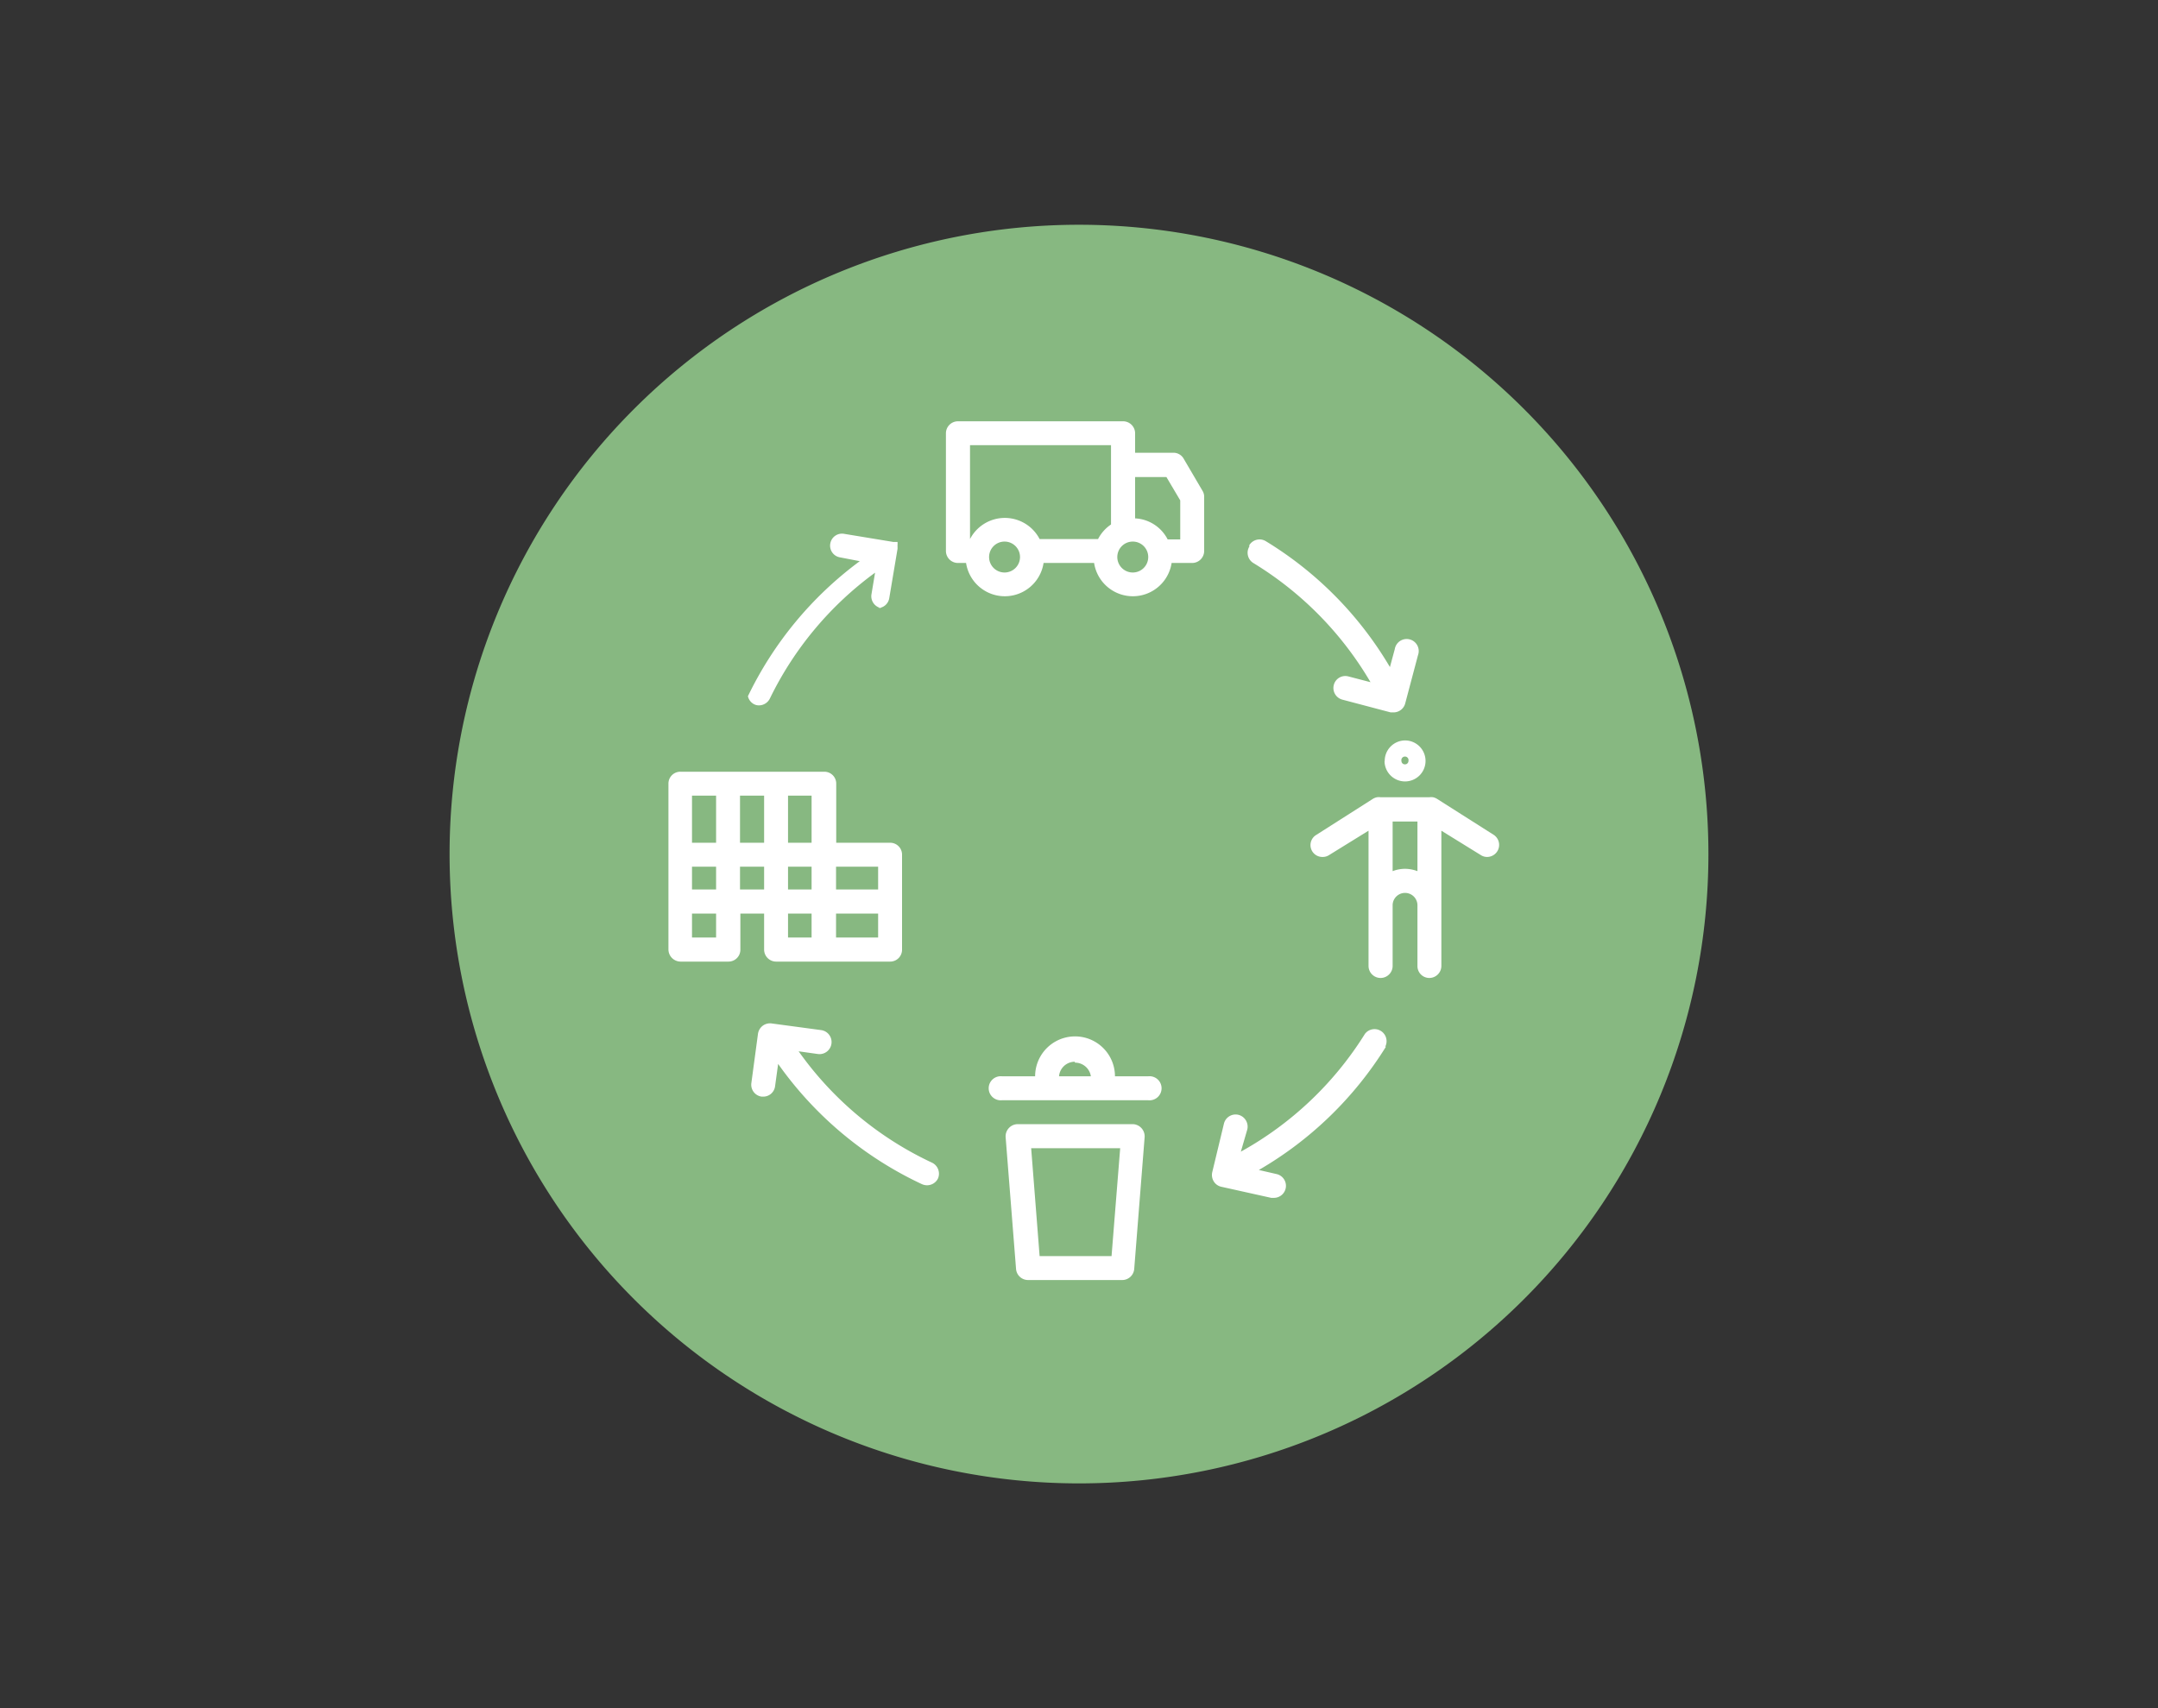
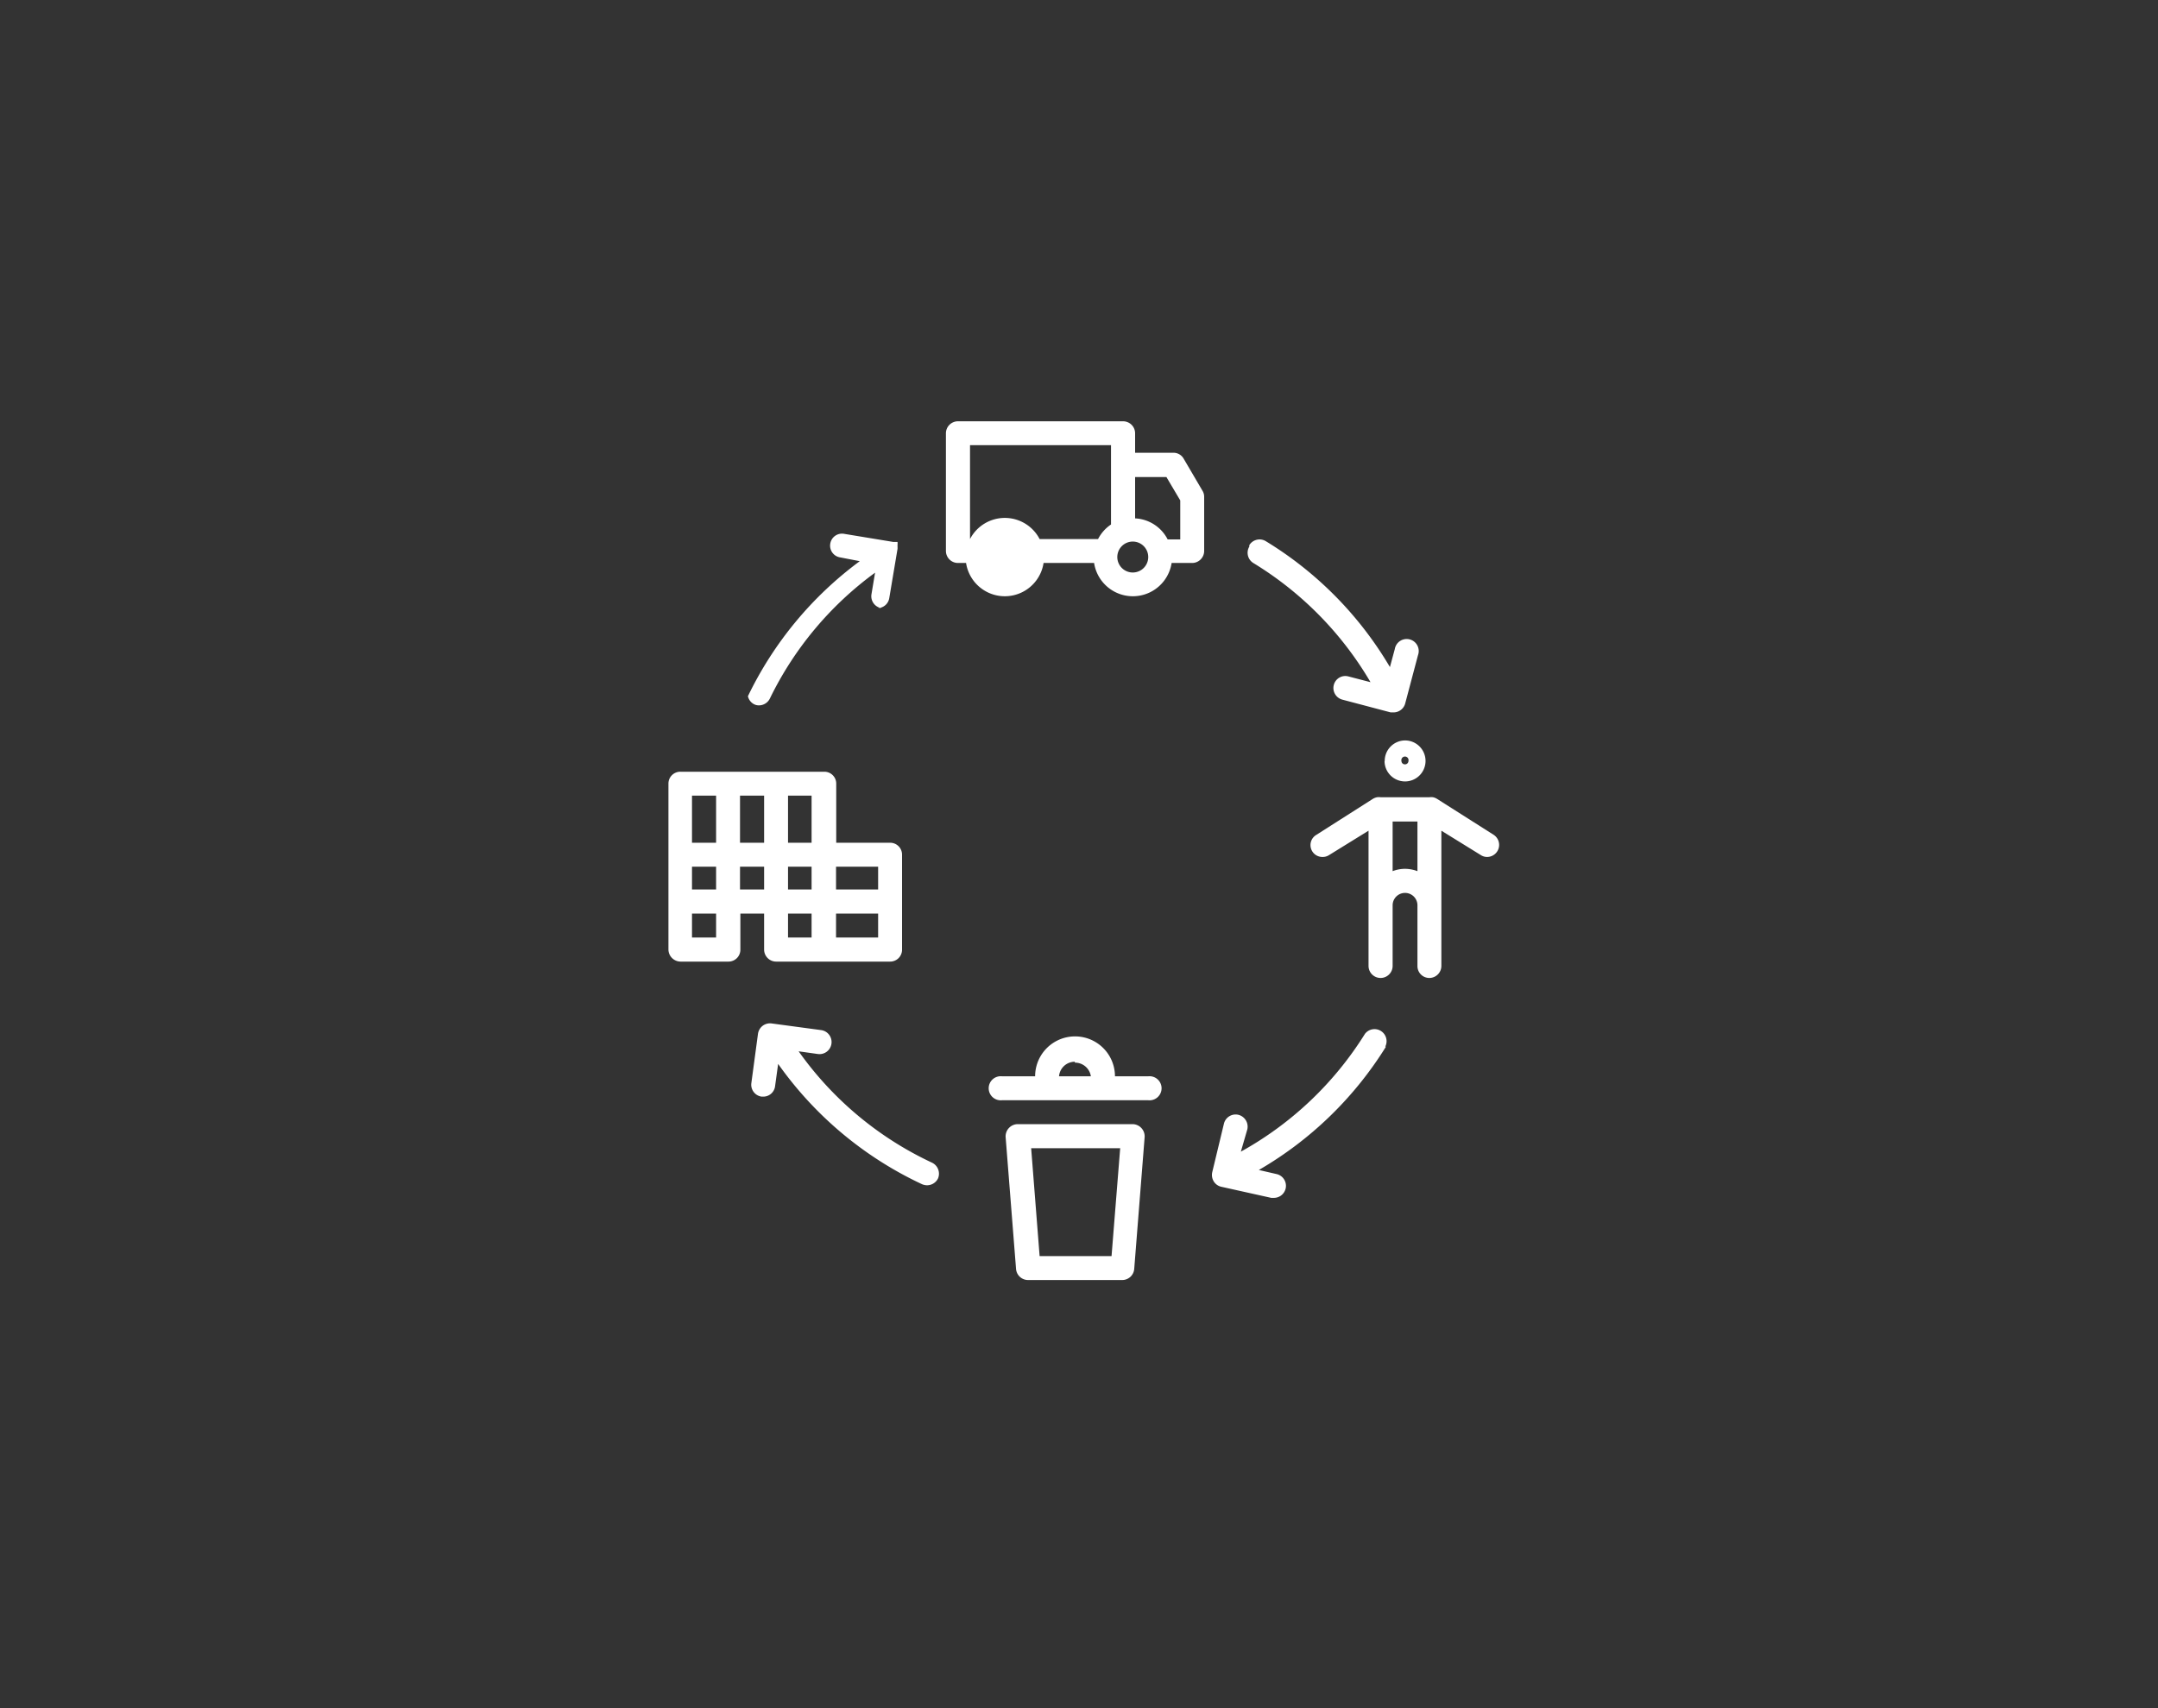
<svg xmlns="http://www.w3.org/2000/svg" id="Ebene_1" data-name="Ebene 1" width="120" height="95" viewBox="0 0 120 95">
  <rect x="0" y="0" width="120" height="95" fill="#333333" stroke="none" />
-   <path d="M95,47.5a35,35,0,1,1-35-35,35,35,0,0,1,35,35" style="fill:#87b881" />
-   <path id="Logistikkette" d="M63,62.52H56.59a.68.68,0,0,0-.67.72l.58,7.34a.67.67,0,0,0,.66.61h5.25a.67.67,0,0,0,.66-.61l.58-7.34a.68.68,0,0,0-.67-.72Zm-1.19,7.34h-4l-.47-6h4.95Zm2.05-10H62a2.22,2.22,0,0,0-4.44,0H55.73a.67.67,0,1,0,0,1.33h8.11a.67.67,0,1,0,0-1.33Zm-4.08-.76a.89.89,0,0,1,.88.76H58.89A.88.88,0,0,1,59.76,59.05ZM42.49,50.81v2a.67.67,0,0,0,.67.67H49.5a.66.66,0,0,0,.66-.67V47.54a.66.66,0,0,0-.66-.67h-3V43.58a.66.66,0,0,0-.66-.66h-8a.66.66,0,0,0-.67.66v9.23a.68.68,0,0,0,.67.67h2.67a.66.66,0,0,0,.66-.67v-2Zm-1.34-1.34V48.2h1.34v1.27ZM38.48,48.2h1.34v1.27H38.48Zm6.65,1.27H43.82V48.2h1.31Zm-1.31,1.34h1.31v1.33H43.82Zm2.67,1.33V50.81h2.34v1.33Zm2.34-2.67H46.49V48.2h2.34Zm-3.7-2.6H43.82V44.25h1.31Zm-2.64-2.62v2.62H41.15V44.25Zm-2.67,0v2.62H38.48V44.25Zm0,7.89H38.48V50.81h1.34Zm43.24-5.71-3.15-2a.68.68,0,0,0-.22-.09.71.71,0,0,0-.21,0H76.77a.64.64,0,0,0-.2,0,.73.73,0,0,0-.23.09l-3.14,2a.66.66,0,0,0,.35,1.23.64.64,0,0,0,.35-.1l2.2-1.36v7.52a.67.67,0,1,0,1.34,0V50.35a.69.69,0,0,1,1.38,0v3.37a.66.66,0,0,0,.66.67.67.67,0,0,0,.67-.67V46.2l2.2,1.36a.64.64,0,0,0,.35.1.67.67,0,0,0,.36-1.23Zm-4.93,1.89a1.93,1.93,0,0,0-.69.13V45.69h1.38v2.76A2,2,0,0,0,78.13,48.32Zm-1.14-6a1.14,1.14,0,1,0,1.14-1.14A1.14,1.14,0,0,0,77,42.35Zm1.33,0a.19.19,0,0,1-.19.19.19.19,0,0,1-.2-.19.2.2,0,1,1,.39,0Zm-8.85-12a.67.67,0,0,1,.92-.22,20.22,20.22,0,0,1,6.9,7l.27-1a.67.67,0,1,1,1.29.34l-.71,2.68a.67.67,0,0,1-.64.5l-.17,0-2.69-.71a.67.67,0,0,1-.47-.82.66.66,0,0,1,.81-.47l1.23.32a19,19,0,0,0-6.52-6.63A.67.67,0,0,1,69.47,30.4ZM52.16,65.54a.68.68,0,0,1-.61.38.71.71,0,0,1-.28-.06,20.33,20.33,0,0,1-8-6.69l-.17,1.24a.66.66,0,0,1-.66.58h-.09a.67.67,0,0,1-.57-.75l.37-2.75a.69.69,0,0,1,.26-.44.68.68,0,0,1,.5-.13l2.75.37a.67.67,0,0,1-.18,1.33l-1.07-.15a18.88,18.88,0,0,0,7.41,6.19A.68.68,0,0,1,52.16,65.54Zm24.91-7.33A20.3,20.3,0,0,1,70,65.07l1,.23a.67.67,0,0,1-.15,1.32l-.16,0L67.9,66a.66.66,0,0,1-.41-.3.69.69,0,0,1-.08-.51l.65-2.7a.67.67,0,0,1,.8-.49.68.68,0,0,1,.5.81L69,64.05a18.92,18.92,0,0,0,6.9-6.55.67.67,0,0,1,1.13.71ZM41.59,38.72a20.26,20.26,0,0,1,6.22-7.51L46.72,31a.66.66,0,0,1-.55-.77.66.66,0,0,1,.77-.54l2.73.45h0l.06,0,.06,0,.06,0,0,0,.06,0,0,0,0,0,0,0h0v0s0,0,0,0l0,.06a.14.14,0,0,1,0,.06.64.64,0,0,1,0,.07.13.13,0,0,0,0,.06v.13s0,0,0,0l-.46,2.74a.66.66,0,0,1-.65.56H49a.67.67,0,0,1-.54-.77l.2-1.2a18.89,18.89,0,0,0-5.85,7,.68.68,0,0,1-.61.38.58.58,0,0,1-.28-.07A.66.66,0,0,1,41.59,38.72ZM66.87,27.3l-1.05-1.79a.65.65,0,0,0-.57-.33H63.12V24.1a.67.67,0,0,0-.67-.67H53.27a.67.67,0,0,0-.67.67v6.54a.67.67,0,0,0,.67.67h.45a2.18,2.18,0,0,0,4.31,0h2.81a2.18,2.18,0,0,0,4.31,0h1.14a.67.67,0,0,0,.67-.67v-3A.63.63,0,0,0,66.87,27.3Zm-5.09-2.54v4.41a2.17,2.17,0,0,0-.72.81H57.81a2.18,2.18,0,0,0-3.87,0V24.76Zm-5.91,7.08a.86.86,0,1,1,.85-.85A.86.86,0,0,1,55.87,31.84Zm7.13,0a.86.86,0,1,1,.85-.85A.86.86,0,0,1,63,31.84ZM65.63,30h-.7a2.15,2.15,0,0,0-1.81-1.17v-2.3h1.74l.77,1.3Z" style="fill:#fff" />
+   <path id="Logistikkette" d="M63,62.52H56.59a.68.68,0,0,0-.67.72l.58,7.34a.67.67,0,0,0,.66.61h5.25a.67.67,0,0,0,.66-.61l.58-7.34a.68.68,0,0,0-.67-.72Zm-1.19,7.34h-4l-.47-6h4.95Zm2.05-10H62a2.22,2.22,0,0,0-4.44,0H55.73a.67.67,0,1,0,0,1.33h8.11a.67.67,0,1,0,0-1.33Zm-4.08-.76a.89.89,0,0,1,.88.76H58.89A.88.88,0,0,1,59.76,59.05ZM42.49,50.81v2a.67.67,0,0,0,.67.67H49.5a.66.66,0,0,0,.66-.67V47.54a.66.66,0,0,0-.66-.67h-3V43.58a.66.66,0,0,0-.66-.66h-8a.66.66,0,0,0-.67.66v9.23a.68.68,0,0,0,.67.67h2.67a.66.66,0,0,0,.66-.67v-2Zm-1.34-1.34V48.2h1.34v1.27ZM38.48,48.2h1.34v1.27H38.48Zm6.65,1.27H43.82V48.2h1.31Zm-1.31,1.34h1.31v1.33H43.82Zm2.67,1.33V50.81h2.34v1.33Zm2.34-2.67H46.49V48.2h2.34Zm-3.7-2.6H43.82V44.25h1.31Zm-2.64-2.62v2.62H41.15V44.25Zm-2.67,0v2.62H38.48V44.25Zm0,7.89H38.48V50.81h1.34Zm43.24-5.71-3.15-2a.68.68,0,0,0-.22-.09.71.71,0,0,0-.21,0H76.77a.64.64,0,0,0-.2,0,.73.73,0,0,0-.23.09l-3.14,2a.66.66,0,0,0,.35,1.23.64.64,0,0,0,.35-.1l2.2-1.36v7.52a.67.67,0,1,0,1.34,0V50.35a.69.69,0,0,1,1.38,0v3.37a.66.66,0,0,0,.66.67.67.67,0,0,0,.67-.67V46.2l2.2,1.36a.64.64,0,0,0,.35.1.67.67,0,0,0,.36-1.23Zm-4.93,1.89a1.93,1.93,0,0,0-.69.13V45.69h1.38v2.76A2,2,0,0,0,78.13,48.32Zm-1.14-6a1.14,1.14,0,1,0,1.14-1.14A1.14,1.14,0,0,0,77,42.35Zm1.33,0a.19.19,0,0,1-.19.19.19.19,0,0,1-.2-.19.2.2,0,1,1,.39,0Zm-8.85-12a.67.67,0,0,1,.92-.22,20.22,20.22,0,0,1,6.9,7l.27-1a.67.67,0,1,1,1.29.34l-.71,2.68a.67.67,0,0,1-.64.5l-.17,0-2.69-.71a.67.67,0,0,1-.47-.82.66.66,0,0,1,.81-.47l1.23.32a19,19,0,0,0-6.52-6.63A.67.67,0,0,1,69.47,30.4ZM52.16,65.54a.68.68,0,0,1-.61.38.71.71,0,0,1-.28-.06,20.33,20.33,0,0,1-8-6.69l-.17,1.24a.66.66,0,0,1-.66.58h-.09a.67.67,0,0,1-.57-.75l.37-2.75a.69.69,0,0,1,.26-.44.68.68,0,0,1,.5-.13l2.75.37a.67.67,0,0,1-.18,1.33l-1.07-.15a18.88,18.88,0,0,0,7.41,6.19A.68.68,0,0,1,52.16,65.54Zm24.91-7.33A20.3,20.3,0,0,1,70,65.07l1,.23a.67.67,0,0,1-.15,1.32l-.16,0L67.9,66a.66.66,0,0,1-.41-.3.69.69,0,0,1-.08-.51l.65-2.7a.67.67,0,0,1,.8-.49.68.68,0,0,1,.5.81L69,64.05a18.92,18.92,0,0,0,6.9-6.55.67.67,0,0,1,1.13.71ZM41.59,38.72a20.26,20.26,0,0,1,6.22-7.51L46.72,31a.66.66,0,0,1-.55-.77.66.66,0,0,1,.77-.54l2.73.45h0l.06,0,.06,0,.06,0,0,0,.06,0,0,0,0,0,0,0h0v0s0,0,0,0l0,.06a.14.14,0,0,1,0,.06.64.64,0,0,1,0,.07.13.13,0,0,0,0,.06v.13s0,0,0,0l-.46,2.74a.66.66,0,0,1-.65.56H49a.67.67,0,0,1-.54-.77l.2-1.2a18.89,18.89,0,0,0-5.85,7,.68.68,0,0,1-.61.38.58.58,0,0,1-.28-.07A.66.66,0,0,1,41.59,38.72ZM66.87,27.3l-1.05-1.79a.65.65,0,0,0-.57-.33H63.12V24.1a.67.67,0,0,0-.67-.67H53.27a.67.67,0,0,0-.67.67v6.54a.67.67,0,0,0,.67.67h.45a2.18,2.18,0,0,0,4.31,0h2.81a2.18,2.18,0,0,0,4.31,0h1.14a.67.67,0,0,0,.67-.67v-3A.63.63,0,0,0,66.87,27.3Zm-5.09-2.54v4.41a2.17,2.17,0,0,0-.72.81H57.81a2.18,2.18,0,0,0-3.87,0V24.76Zm-5.91,7.08A.86.86,0,0,1,55.87,31.84Zm7.13,0a.86.86,0,1,1,.85-.85A.86.86,0,0,1,63,31.84ZM65.63,30h-.7a2.15,2.15,0,0,0-1.81-1.17v-2.3h1.74l.77,1.3Z" style="fill:#fff" />
</svg>